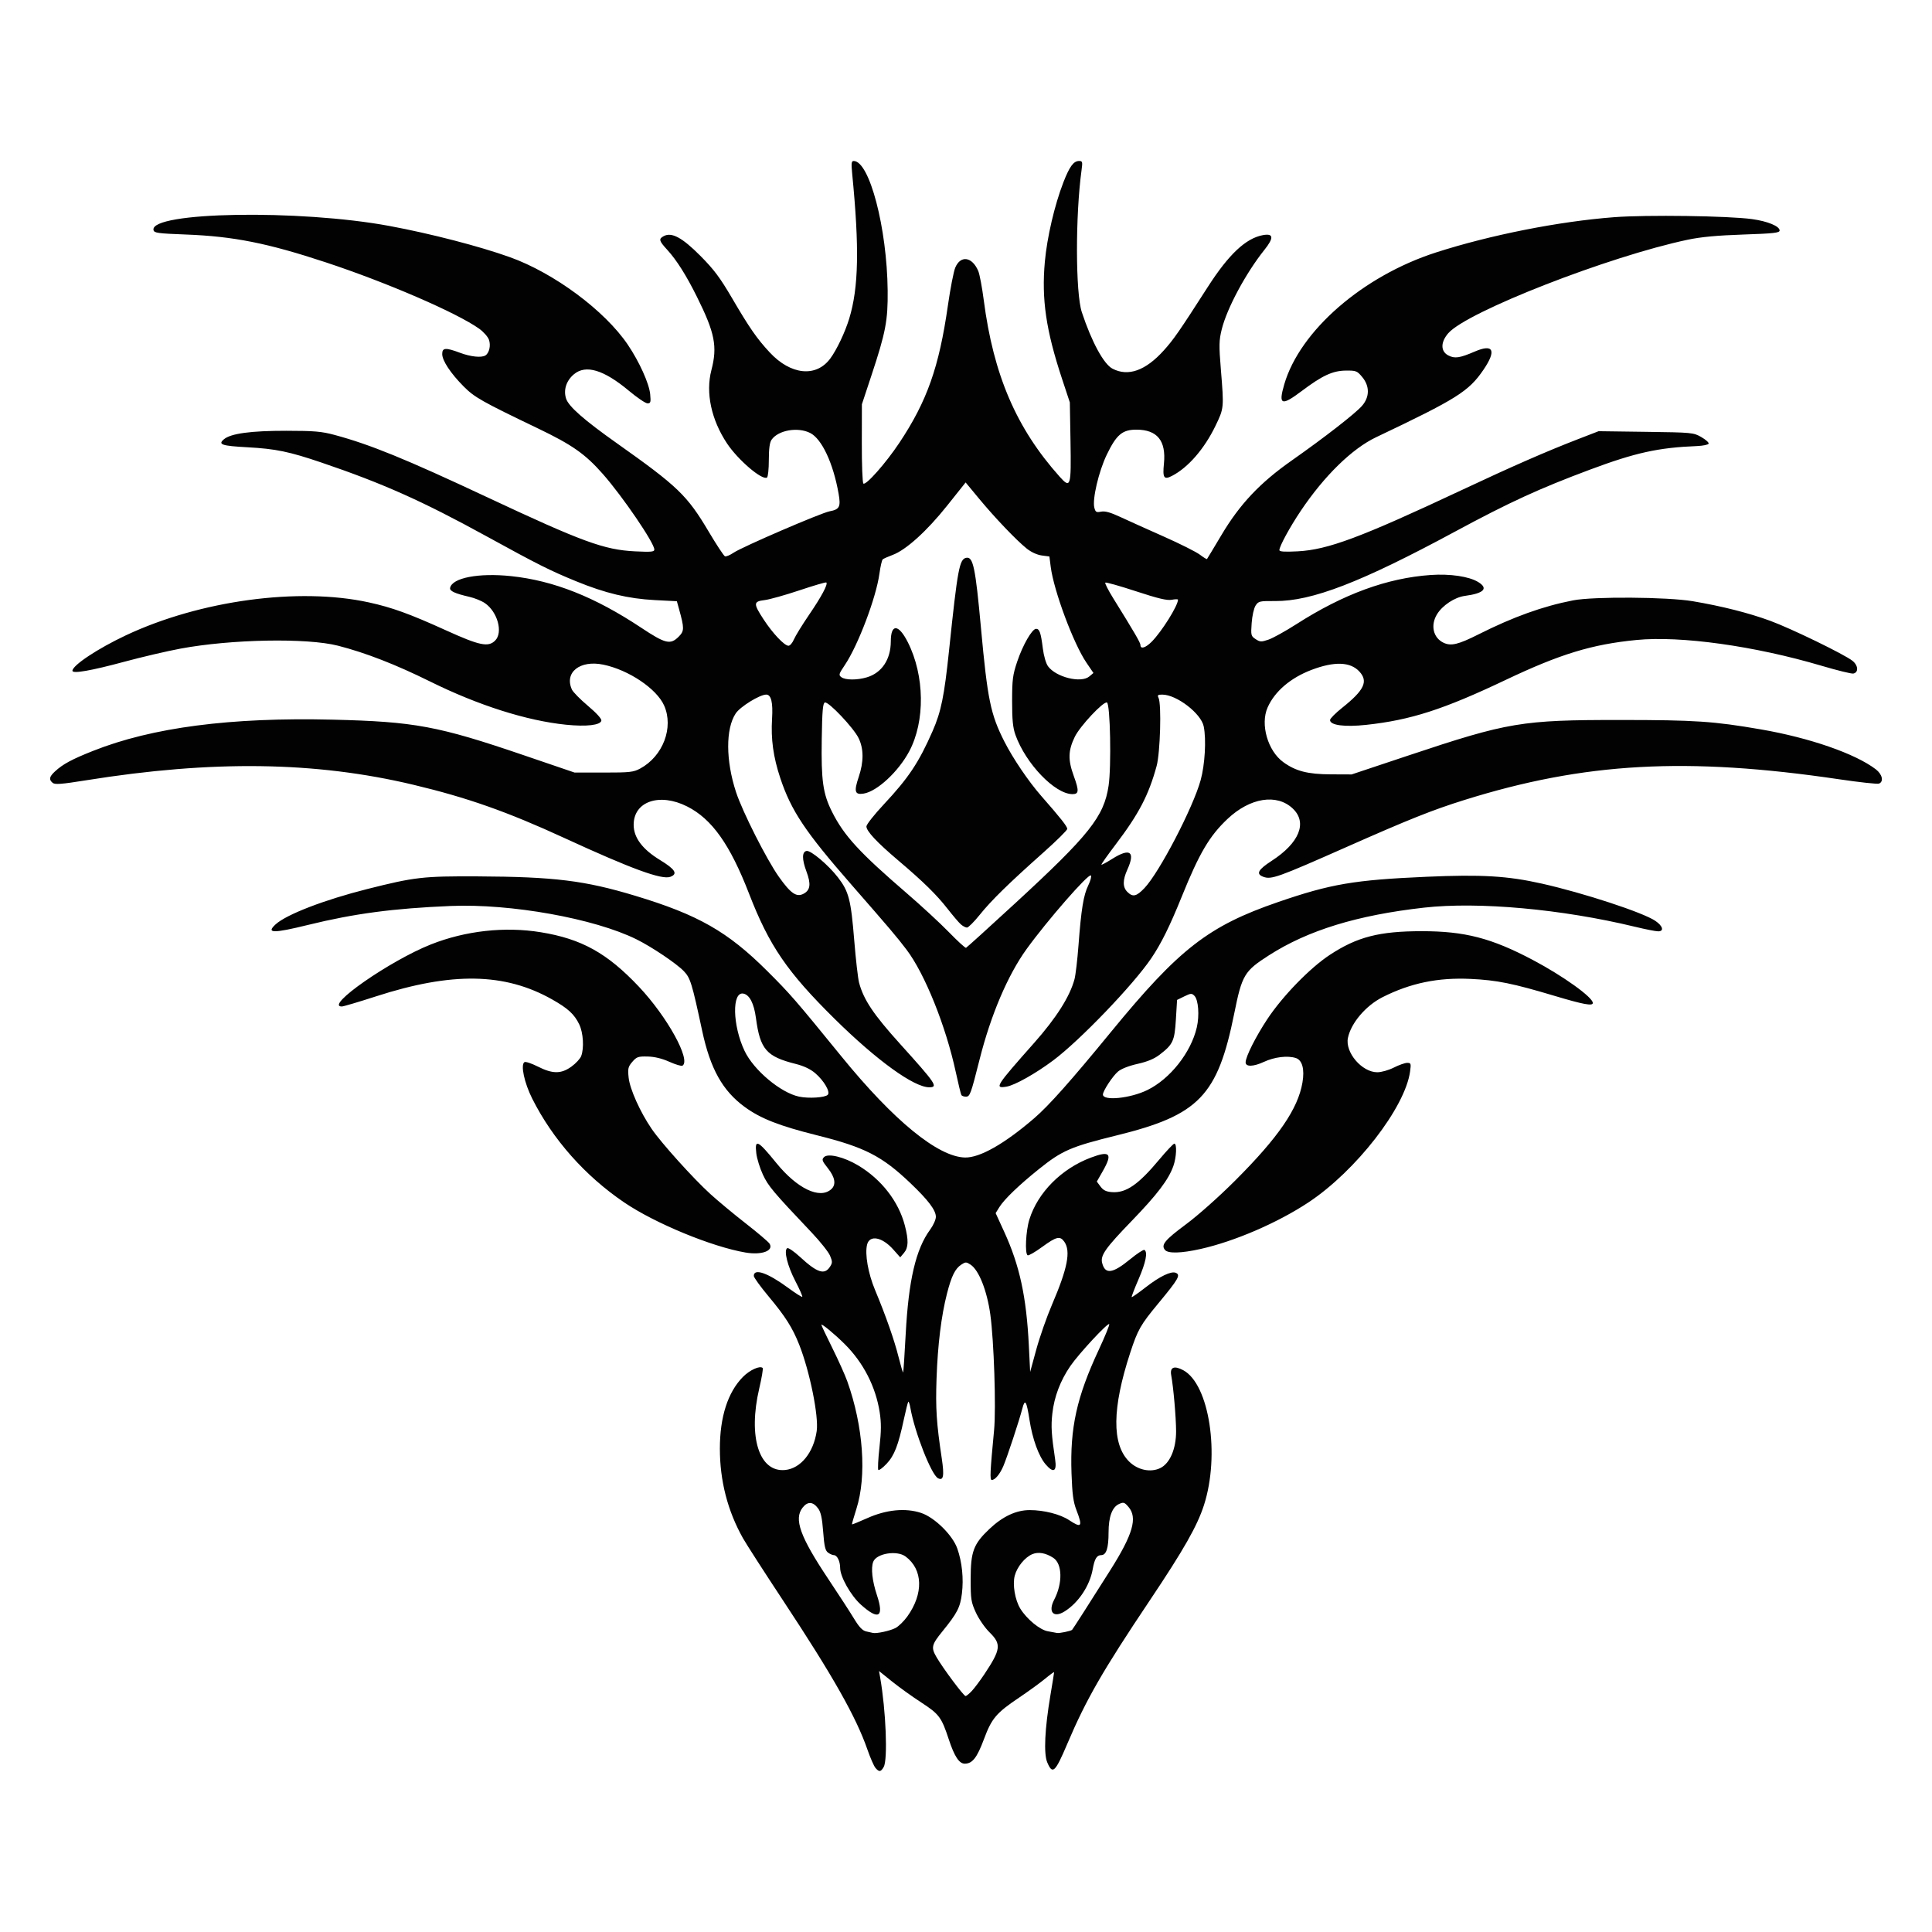
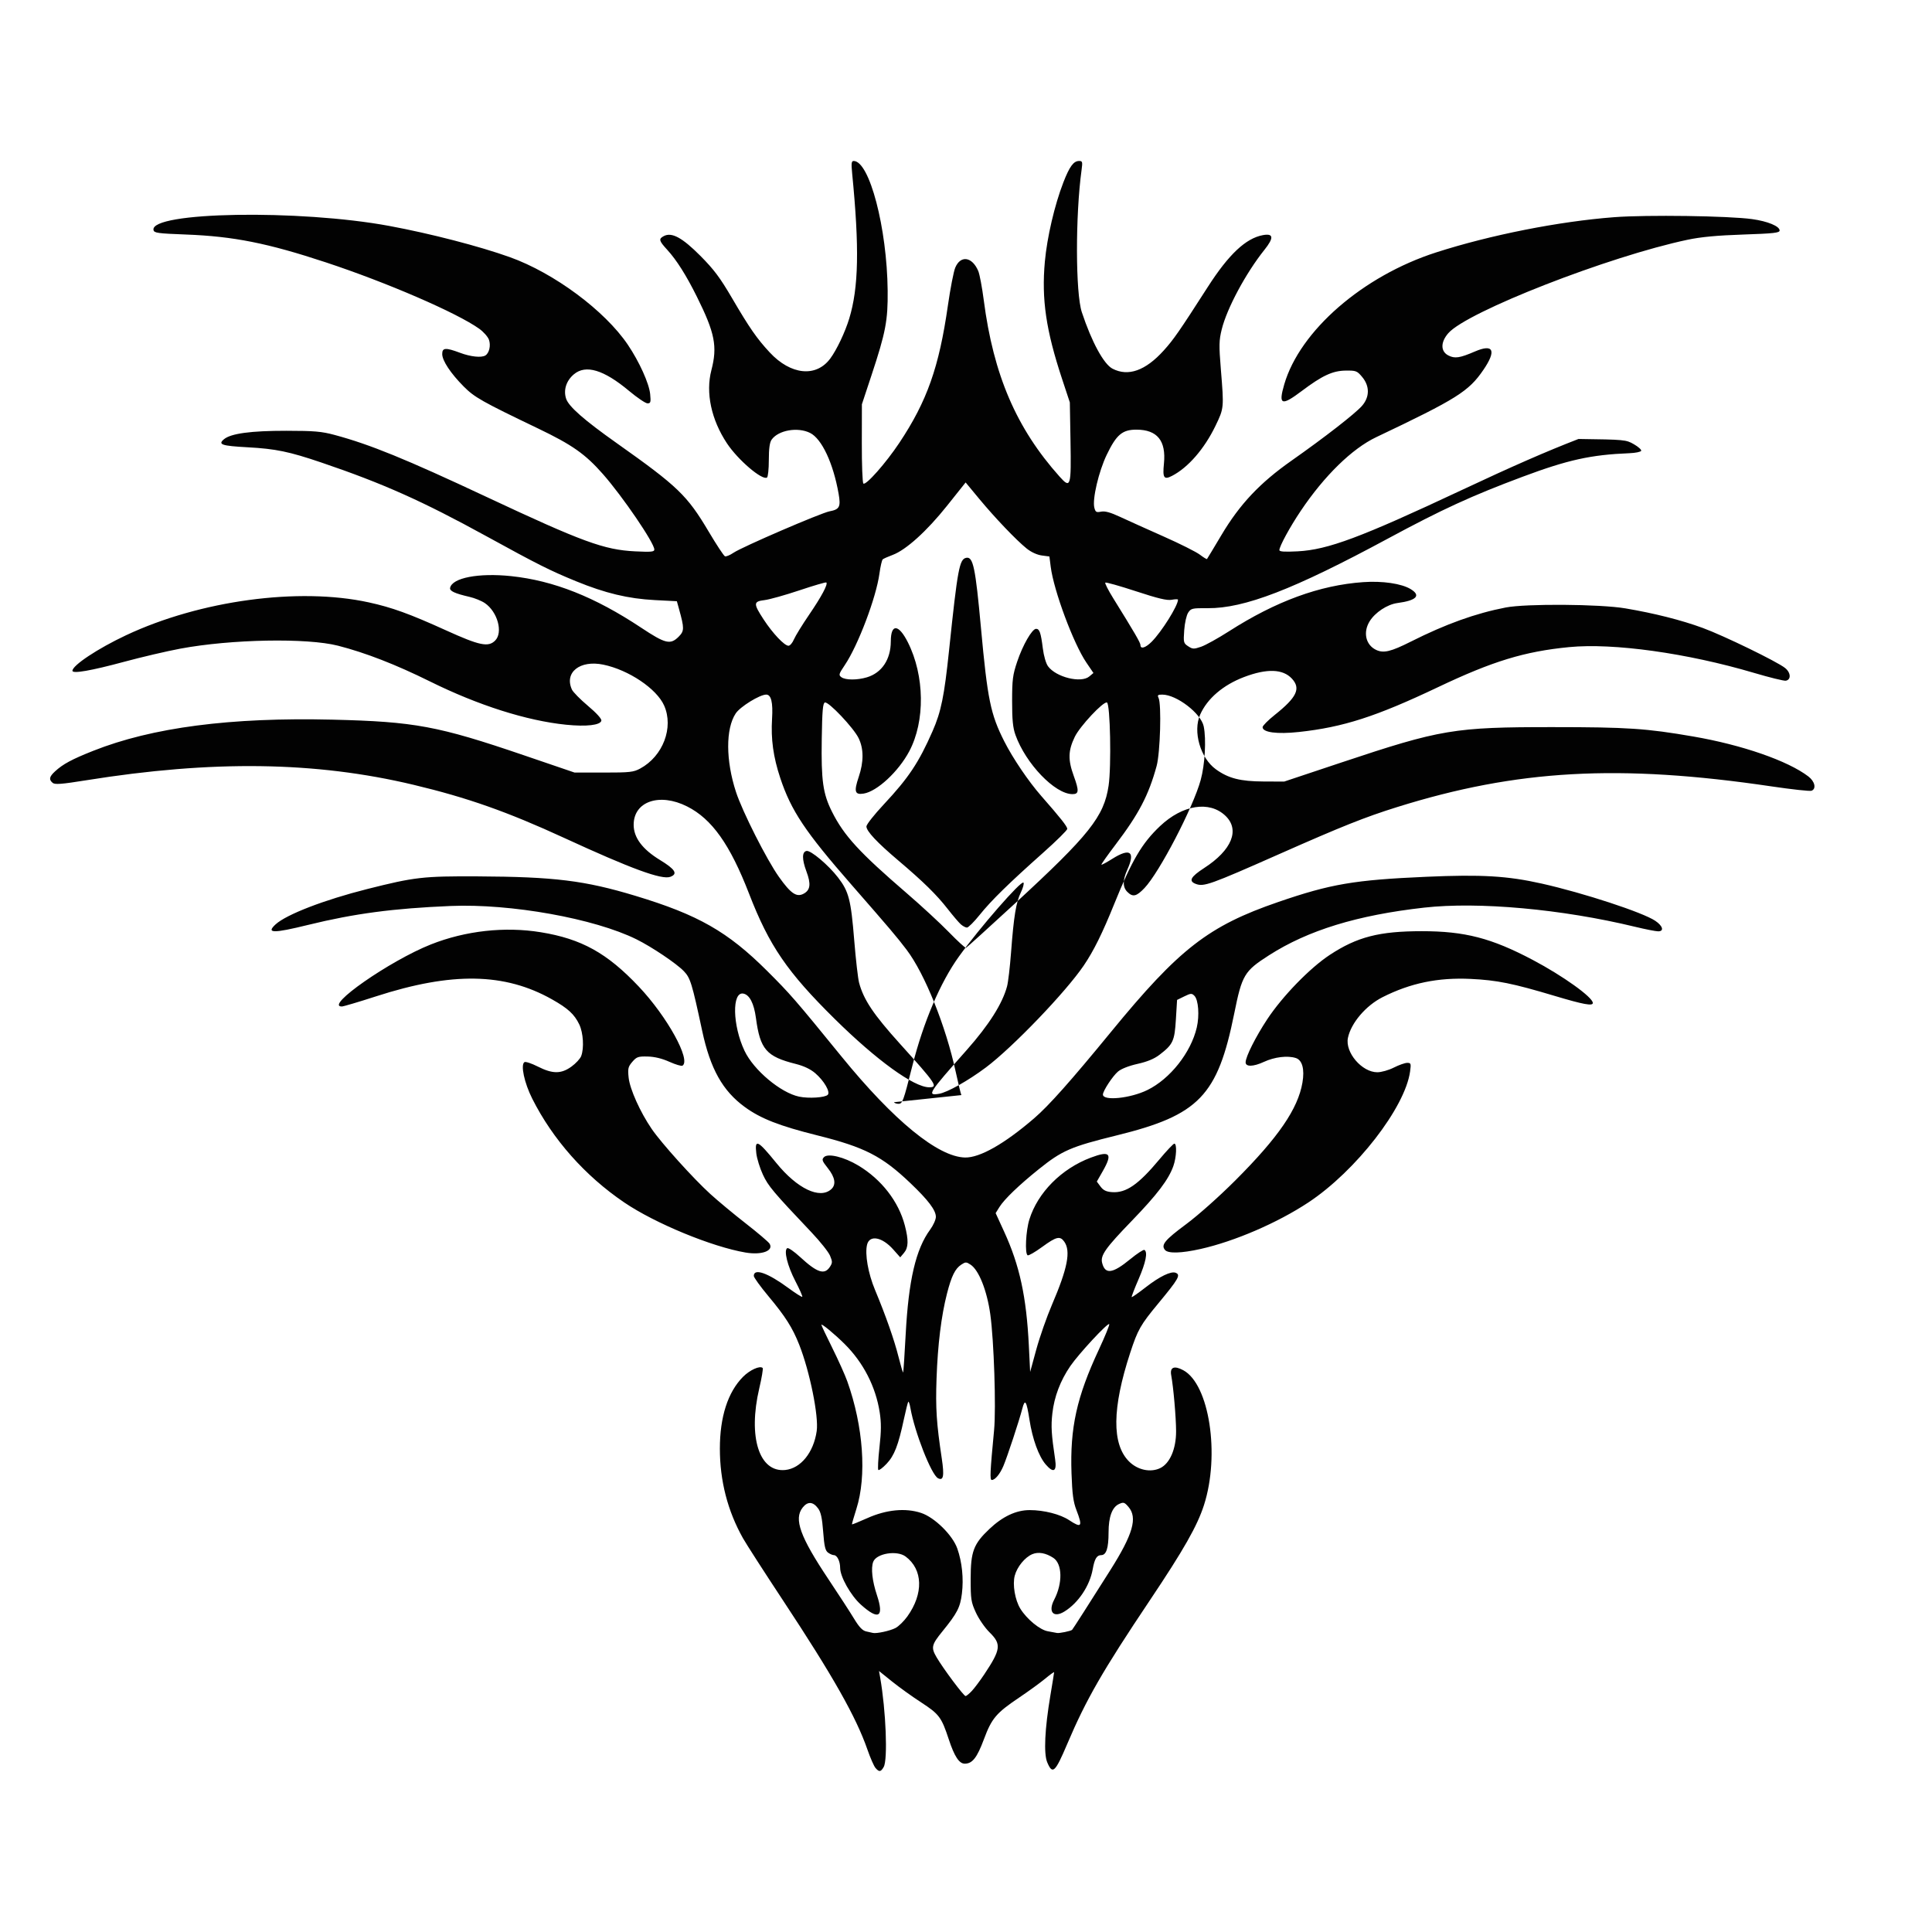
<svg xmlns="http://www.w3.org/2000/svg" version="1.1" viewBox="0 0 1080 1080">
-   <path d="m489.39 988.28c-0.862-1.011-2.88-5.619-4.485-10.241-6.356-18.3-19.205-41-47.264-83.5-10.488-15.886-20.53-31.483-22.315-34.66-8.578-15.269-12.902-32.028-12.915-50.063-0.013-17.722 4.443-31.573 12.911-40.134 3.833-3.875 9.54-6.446 11.02-4.964 0.339 0.34-0.521 5.466-1.911 11.391-6.38 27.184-0.043 47.102 14.516 45.621 8.685-0.883 15.865-9.764 17.592-21.761 1.196-8.302-3.871-33.327-9.773-48.272-3.753-9.503-7.732-15.773-17.211-27.117-4.498-5.383-8.178-10.479-8.178-11.324 0-4.466 7.799-1.739 19.352 6.766 4.007 2.95 7.492 5.156 7.744 4.903 0.253-0.253-1.495-4.219-3.883-8.814-4.425-8.513-6.546-17.131-4.525-18.381 0.603-0.373 3.846 1.857 7.206 4.955 9.508 8.767 13.617 10.132 16.634 5.524 1.479-2.259 1.489-2.922 0.092-6.268-0.859-2.058-5.496-7.893-10.304-12.966-21.534-22.72-24.22-25.909-27.212-32.31-1.688-3.611-3.356-8.992-3.707-11.958-0.977-8.254 0.782-7.406 11.176 5.389 11.674 14.371 24.315 20.418 30.712 14.693 2.841-2.542 2.187-6.627-1.881-11.749-3.272-4.12-3.517-4.834-2.136-6.217 2.246-2.248 11.218-0.051 19.11 4.679 12.984 7.782 22.562 20.113 26.057 33.545 2.153 8.275 2.024 12.359-0.486 15.332l-2.093 2.479-3.94-4.432c-6.185-6.956-13.192-8.246-14.586-2.684-1.317 5.253 0.571 16.058 4.418 25.286 6.081 14.586 10.785 27.99 13.19 37.588 1.228 4.901 2.372 8.771 2.542 8.6 0.17-0.17 0.811-9.758 1.424-21.306 1.606-30.264 5.664-47.634 13.677-58.541 1.76-2.396 3.2-5.61 3.2-7.142 0-3.719-4.241-9.327-14.3-18.91-15.784-15.038-25.509-20.026-51.848-26.598-21.322-5.32-31.728-9.386-40.648-15.882-12.396-9.029-19.28-21.324-23.835-42.571-5.727-26.711-6.606-29.576-10.24-33.36-4.131-4.302-17.883-13.55-26.49-17.813-23.513-11.648-70.324-20.048-103.88-18.64-32.105 1.347-53.86 4.236-79.69 10.581-19.579 4.81-23.65 4.74-18.155-0.309 6.007-5.52 27.196-13.689 51.211-19.743 26.569-6.697 31.22-7.229 61.849-7.075 42.754 0.216 59.698 2.305 87.988 10.846 35.121 10.604 51.625 20 73.649 41.932 12.938 12.884 15.794 16.17 41.583 47.85 29.24 35.919 53.976 56.162 69.075 56.527 8.277 0.2 22.059-7.618 38.718-21.963 8.203-7.063 20.369-20.741 42.942-48.279 38.092-46.469 54.45-59.177 93.418-72.576 29.404-10.11 42.509-12.343 82.818-14.114 30.889-1.357 45.307-0.506 64.528 3.806 23.323 5.233 56.496 16.113 63.468 20.816 4.229 2.853 5.066 5.877 1.626 5.875-1.341-7.6e-4 -7.16-1.144-12.931-2.541-40.835-9.884-87.504-14.122-117.91-10.707-37.345 4.195-64.889 12.653-86.703 26.624-13.849 8.87-15.094 10.956-19.464 32.614-9.265 45.918-19.701 56.755-65.528 68.043-25.862 6.37-30.669 8.456-43.782 18.988-11.012 8.845-19.228 16.748-21.935 21.098l-2.115 3.398 4.779 10.436c8.652 18.895 12.423 36.309 13.78 63.641l0.73 14.704 3.446-12.604c1.895-6.932 5.851-18.211 8.79-25.064 8.675-20.23 10.553-29.828 6.868-35.095-2.384-3.407-4.413-2.932-12.412 2.905-3.949 2.882-7.598 4.981-8.109 4.664-1.624-1.005-1.002-13.685 0.983-20.051 4.691-15.044 17.925-28.364 34.313-34.539 10.832-4.081 12.358-2.333 6.662 7.632l-3.28 5.739 2.074 2.791c1.556 2.094 3.156 2.872 6.407 3.113 7.839 0.582 14.717-4.163 26.5-18.284 4.048-4.851 7.809-8.82 8.357-8.82 1.518 0 1.19 7.592-0.541 12.502-2.665 7.561-9.013 15.93-23.257 30.661-14.734 15.238-17.614 19.319-16.571 23.479 1.657 6.609 5.809 6.071 15.688-2.034 3.866-3.172 7.448-5.509 7.96-5.192 1.941 1.201 0.785 6.983-3.265 16.33-2.307 5.325-4.04 9.838-3.849 10.028 0.19 0.19 3.781-2.325 7.979-5.59 7.618-5.925 13.968-9 16.543-8.011 3.005 1.154 1.766 3.355-9.64 17.121-9.984 12.049-11.482 14.684-15.732 27.67-10.101 30.866-10.32 51.004-0.659 60.675 4.801 4.806 11.972 6.354 17.41 3.758 5.428-2.591 8.938-10.718 8.915-20.643-0.019-7.766-1.481-24.537-2.73-31.292-0.83-4.49 1.673-5.531 6.745-2.802 14.557 7.832 20.614 47.27 11.578 75.378-3.743 11.645-11.308 24.958-30.222 53.187-26.46 39.492-35.659 55.479-46.174 80.246-6.837 16.102-8.271 17.423-11.24 10.344-2.027-4.835-1.369-18.693 1.778-37.402 1.144-6.8 2.079-12.613 2.079-12.918 0-0.304-2.243 1.307-4.984 3.58-2.741 2.273-9.234 6.993-14.428 10.489-13.009 8.756-15.445 11.628-19.831 23.385-3.869 10.371-6.449 13.654-10.73 13.654-3.1 0-5.788-4.111-8.929-13.654-4.043-12.287-5.365-14.059-15.317-20.526-5.06-3.288-12.453-8.596-16.43-11.797l-7.23-5.819 0.628 3.578c3.249 18.511 4.34 45.937 1.991 50.055-1.623 2.844-2.549 2.949-4.614 0.525zm53.904-43.063c1.479-1.589 4.579-5.724 6.889-9.19 9.341-14.018 9.707-16.926 2.962-23.553-2.553-2.507-5.97-7.45-7.594-10.984-2.72-5.918-2.952-7.42-2.942-19.029 0.013-15.156 1.596-19.353 10.469-27.753 7.421-7.026 14.979-10.564 22.546-10.556 7.97 0 17.05 2.324 22.016 5.613 7.002 4.638 7.686 3.694 4.084-5.64-1.756-4.552-2.338-8.894-2.744-20.481-0.895-25.554 2.885-42.656 15.314-69.28 3.495-7.487 6.089-13.868 5.764-14.179-0.872-0.835-17.031 16.59-21.727 23.43-5.589 8.14-9.015 17.167-10.062 26.51-0.809 7.217-0.54 11.635 1.568 25.765 1.002 6.715-0.961 7.747-5.262 2.766-3.901-4.518-7.421-14.181-9.086-24.947-1.656-10.706-2.526-12.06-4.02-6.257-1.713 6.654-8.424 26.996-10.576 32.056-1.935 4.551-4.64 7.811-6.48 7.811-1.16 0-0.961-4.322 1.28-27.833 1.17-12.278-0.068-50.127-2.119-64.803-1.856-13.278-6.392-24.697-11.016-27.73-2.409-1.58-2.81-1.581-5.211-0.01-3.429 2.249-5.467 6.381-7.981 16.189-3.199 12.476-5.166 28.476-5.836 47.466-0.587 16.644-0.039 25.035 2.924 44.709 1.48 9.828 0.927 12.656-2.15 11.008-3.703-1.984-13.013-25.718-15.385-39.223-0.385-2.193-0.918-3.77-1.183-3.505-0.265 0.266-1.374 4.66-2.464 9.764-3.114 14.588-5.346 20.342-9.657 24.898-2.165 2.288-4.249 3.848-4.63 3.466-0.381-0.382-0.096-6.056 0.633-12.609 1.019-9.148 1.05-13.702 0.134-19.61-2.225-14.352-9.162-27.852-19.649-38.237-5.723-5.667-12.949-11.62-12.949-10.667 0 0.346 2.753 6.176 6.119 12.955 3.365 6.779 7.13 15.161 8.366 18.627 8.983 25.192 10.953 52.965 5.063 71.376-1.471 4.596-2.569 8.463-2.44 8.591 0.129 0.128 4.005-1.453 8.614-3.515 10.611-4.747 21.322-5.778 30.024-2.889 7.547 2.506 17.601 12.4 20.237 19.914 2.662 7.588 3.602 16.791 2.571 25.152-0.957 7.759-2.605 10.956-10.911 21.164-6.096 7.492-6.437 9.017-3.235 14.486 3.729 6.369 15.154 21.648 16.187 21.648 0.472 0 2.068-1.3 3.547-2.888zm-42.684-35.158c1.737-0.912 4.701-3.809 6.587-6.438 9.157-12.764 8.761-26.309-0.981-33.531-4.861-3.603-16.28-1.731-18.08 2.964-1.357 3.539-0.557 10.733 2.07 18.629 4.121 12.386 0.954 14.256-8.989 5.308-5.652-5.087-11.571-15.596-11.571-20.544 0-3.696-1.686-7.115-3.509-7.115-0.735 0-2.208-0.638-3.272-1.417-1.542-1.129-2.093-3.502-2.711-11.677-0.579-7.669-1.294-10.958-2.829-13.025-2.873-3.866-5.835-4.023-8.646-0.459-5.02 6.365-1.453 16.264 14.428 40.044 5.663 8.479 12.082 18.37 14.264 21.98 2.867 4.741 4.748 6.735 6.778 7.182 1.546 0.34 3.253 0.725 3.795 0.855 2.041 0.491 9.628-1.16 12.666-2.756zm98.7 1.032c0.455-0.455 9.416-14.454 21.353-33.357 12.674-20.07 15.34-29.336 10.171-35.352-2.264-2.634-2.765-2.788-5.301-1.632-3.843 1.752-5.84 7.182-5.84 15.875 0 8.815-1.266 12.706-4.134 12.706-2.448 0-3.702 2.088-4.729 7.877-1.645 9.27-8.03 18.829-15.778 23.622-6.179 3.823-9.314 0.244-5.762-6.578 4.813-9.243 4.594-20.068-0.474-23.392-4.21-2.761-8.37-3.493-11.754-2.069-4.138 1.742-8.475 7.046-9.806 11.994-1.334 4.959 0.135 13.643 3.127 18.489 3.609 5.845 10.957 11.873 15.377 12.615 2.216 0.372 4.501 0.796 5.078 0.943 1.174 0.298 7.794-1.063 8.472-1.742zm-136.6-299.08c1.577-1.579-2.053-7.857-6.987-12.085-2.669-2.287-6.354-4.036-10.92-5.185-16.431-4.131-19.888-8.13-22.241-25.719-1.086-8.12-3.554-12.912-6.997-13.589-6.496-1.276-6.111 17.772 0.648 32.022 5.111 10.778 20.184 23.415 30.502 25.575 5.37 1.124 14.431 0.547 15.996-1.02zm178.63-2.649c12.75-6.227 24.405-20.969 27.666-34.995 1.566-6.735 0.909-15.474-1.332-17.717-1.47-1.471-2.016-1.438-5.655 0.341l-4.029 1.969-0.659 10.869c-0.735 12.124-1.597 13.992-9.127 19.777-2.984 2.293-6.834 3.892-12.292 5.108-4.854 1.081-9.115 2.753-10.946 4.295-2.968 2.499-8.422 10.815-8.422 12.839 0 3.701 15.26 2.171 24.796-2.487zm-224.52 90.825c-18.89-3.21-50.661-16.324-67.9-28.026-21.889-14.859-39.901-35.183-51.385-57.98-4.472-8.878-6.632-19.039-4.347-20.452 0.627-0.388 3.978 0.729 7.447 2.482 8.29 4.189 13.065 4.189 18.841 1e-3 2.417-1.752 4.848-4.383 5.404-5.845 1.701-4.479 1.176-13.07-1.086-17.746-2.748-5.683-6.288-8.932-15.217-13.968-26.425-14.904-55.923-15.412-98.349-1.692-9.655 3.122-18.272 5.677-19.149 5.677-9.89 0 26.893-25.623 49.819-34.705 19.303-7.646 41.286-10.086 61.383-6.811 22.814 3.717 37.06 11.615 54.812 30.387 15.845 16.755 29.326 41.171 24.411 44.211-0.576 0.356-3.862-0.617-7.303-2.163-4.134-1.857-8.259-2.857-12.157-2.949-5.312-0.124-6.166 0.171-8.562 2.955-2.36 2.742-2.595 3.742-2.072 8.811 0.661 6.413 6.434 19.268 12.898 28.717 5.426 7.933 23.131 27.581 32.758 36.354 4.255 3.877 13.193 11.303 19.864 16.502 6.671 5.199 12.634 10.271 13.253 11.271 2.457 3.974-4.34 6.502-13.362 4.968zm234.39-1.485c-2.318-2.795-0.064-5.533 11.798-14.334 6.752-5.009 18.505-15.469 27.568-24.532 24.058-24.06 34.986-39.988 37.495-54.648 1.286-7.515-0.091-12.6-3.724-13.754-4.621-1.468-11.887-0.585-17.821 2.166-5.945 2.756-10.266 2.846-10.214 0.213 0.064-3.2 5.621-14.255 12.091-24.052 8.495-12.865 23.858-28.675 34.954-35.971 15.3-10.06 27.672-13.247 51.429-13.248 24.058-1e-3 38.936 3.851 62.041 16.065 16.915 8.941 33.577 20.882 33.577 24.063 0 1.816-5.319 0.834-21.147-3.903-23.623-7.07-32.436-8.854-47.179-9.55-18.223-0.861-33.588 2.324-49.193 10.196-9.374 4.729-17.651 14.451-19.381 22.765-1.686 8.104 7.813 19.22 16.425 19.22 2.266 0 6.372-1.165 9.251-2.626 2.847-1.444 6.201-2.626 7.453-2.626 2.099 0 2.225 0.373 1.619 4.797-2.763 20.176-30.293 55.646-56.814 73.2-17.236 11.408-41.269 21.783-60.334 26.045-10.84 2.424-18.155 2.613-19.895 0.514zm-113.79-86.537c-0.301-0.488-1.713-6.282-3.137-12.877-5.565-25.763-17.309-54.954-27.528-68.421-5.393-7.107-9.249-11.654-30.958-36.501-25.698-29.413-33.562-41.206-39.616-59.41-3.917-11.779-5.306-21.817-4.596-33.207 0.566-9.088-0.493-13.465-3.26-13.465-3.634 0-14.559 6.745-17.065 10.536-5.659 8.56-5.59 26.31 0.169 43.923 3.587 10.97 17.164 37.816 23.985 47.426 6.626 9.336 9.855 11.544 13.795 9.434 3.804-2.038 4.229-5.406 1.578-12.502-2.537-6.792-2.51-10.921 0.076-11.414 2.362-0.45 12.226 7.862 17.593 14.826 6.045 7.843 7.226 12.429 9.072 35.214 0.865 10.678 2.09 21.334 2.721 23.681 2.555 9.496 8.055 17.699 22.882 34.124 20.163 22.336 21.463 24.269 16.318 24.269-8.546 0-29.358-15.046-52.78-38.156-26.609-26.255-36.673-40.963-47.918-70.026-10.663-27.56-20.77-41.805-34.626-48.802-15.435-7.795-29.904-2.837-29.904 10.247 0 7.15 4.878 13.681 14.683 19.659 8.574 5.228 10.156 7.778 5.842 9.419-4.743 1.805-21.69-4.402-59.348-21.737-31.792-14.635-54.157-22.521-84.206-29.691-54.829-13.083-112.34-13.874-183.11-2.519-13.661 2.192-17.377 2.48-18.625 1.443-2.258-1.876-1.934-3.451 1.327-6.451 4.415-4.062 9.374-6.731 21.302-11.464 32.981-13.086 76.794-18.798 133.73-17.434 45.97 1.101 59.019 3.528 107.03 19.906l28.331 9.665 16.264 8e-3c14.685 6e-3 16.671-0.214 20.461-2.264 12.726-6.887 18.816-22.953 13.349-35.219-4.195-9.412-19.843-19.92-34.02-22.846-13.05-2.693-21.892 4.335-17.524 13.929 0.634 1.392 4.67 5.493 8.97 9.112 4.76 4.007 7.692 7.237 7.495 8.256-0.489 2.54-8.341 3.451-19.748 2.292-22.011-2.237-49.15-10.868-76.041-24.184-19.126-9.471-36.138-16.084-51.415-19.988-17.397-4.446-59.723-3.658-88.14 1.641-7.502 1.399-21.668 4.712-31.478 7.363-18.382 4.967-28.855 6.787-28.855 5.016 0-3.037 14.218-12.46 29.972-19.865 41.434-19.474 96.501-26.934 135.66-18.38 12.983 2.837 22.869 6.414 43.053 15.579 18.934 8.598 23.783 9.61 27.621 5.768 4.527-4.531 1.33-16.116-5.78-20.947-1.845-1.254-5.715-2.823-8.601-3.487-8.17-1.88-11.147-3.258-10.804-5 1.108-5.628 15.96-8.493 34.108-6.579 23.803 2.511 46.727 11.6 72.684 28.82 13.584 9.012 16.34 9.673 20.981 5.028 3.183-3.186 3.2-4.663 0.179-15.519l-1.197-4.303-12.332-0.636c-14.815-0.765-27.718-3.854-44.037-10.545-14.635-6-21.372-9.383-50.085-25.151-35.848-19.686-57.884-29.527-92.246-41.195-18.016-6.117-25.514-7.668-41.257-8.531-14.536-0.797-16.727-1.54-13.227-4.485 3.84-3.23 15.066-4.753 34.928-4.736 15.581 0.013 19.66 0.365 26.932 2.323 19.892 5.357 39.578 13.387 84.816 34.597 53.727 25.19 65.828 29.625 83.156 30.476 9.029 0.444 10.755 0.279 10.755-1.025 0-3.66-17.691-29.622-28.739-42.175-9.863-11.207-17.169-16.341-36.316-25.521-31.266-14.99-35.496-17.379-41.514-23.445-7.311-7.37-11.989-14.439-11.994-18.127-6e-3 -3.599 1.875-3.727 10.003-0.683 5.911 2.214 11.912 2.84 14.121 1.473 2.153-1.332 3.122-5.554 2.008-8.752-0.584-1.678-3.045-4.466-5.468-6.196-12.449-8.887-51.556-25.809-85.725-37.094-32.571-10.758-51.634-14.552-78.159-15.557-15.905-0.603-17.864-0.876-18.181-2.533-1.945-10.179 81.496-11.613 131.84-2.266 23.039 4.278 50.324 11.342 67.334 17.433 24.763 8.867 53.135 29.926 65.993 48.984 6.427 9.526 11.903 21.644 12.475 27.608 0.434 4.526 0.254 5.152-1.487 5.152-1.09 0-5.746-3.145-10.347-6.989-14.135-11.81-24.19-14.831-30.808-9.257-4.282 3.606-5.935 8.805-4.34 13.644 1.441 4.37 10.042 11.929 28.16 24.748 34.35 24.304 39.496 29.256 51.581 49.626 4.327 7.293 8.4 13.469 9.053 13.725 0.653 0.256 2.825-0.649 4.827-2.011 4.745-3.228 48.801-22.226 53.654-23.138 5.585-1.049 6.334-2.511 5.042-9.853-3-17.049-9.396-30.692-15.918-33.953-6.934-3.467-17.81-1.558-21.547 3.783-1.065 1.522-1.538 5.011-1.538 11.355 0 5.036-0.462 9.443-1.028 9.793-2.724 1.685-16.219-9.837-22.361-19.09-8.796-13.253-12.01-28.324-8.725-40.916 3.463-13.273 1.98-20.804-8.082-41.041-5.987-12.042-11.349-20.526-16.601-26.266-4.637-5.068-4.893-6.069-1.958-7.642 4.432-2.374 10.307 0.781 20.455 10.987 7.626 7.67 11.04 12.226 17.738 23.677 9.742 16.654 13.904 22.65 21.063 30.347 11.77 12.654 25.969 14.079 33.859 3.397 3.621-4.903 8.257-14.678 10.588-22.325 5.262-17.267 5.714-39.556 1.645-81.002-0.572-5.823-0.424-7.09 0.83-7.09 8.835 0 18.661 37.47 19.005 72.472 0.164 16.709-1.1 23.336-9.018 47.264l-5.387 16.28-0.043 21.705c-0.024 11.938 0.361 22.1 0.855 22.582 1.338 1.307 12.578-11.398 20.133-22.756 15.48-23.274 22.187-42.248 27.132-76.759 1.359-9.484 3.206-19 4.104-21.145 2.979-7.115 9.47-6.16 12.877 1.893 0.755 1.784 2.134 9.11 3.064 16.28 5.428 41.831 18.224 71.601 42.397 98.637 6.165 6.896 6.532 5.697 6.09-19.956l-0.371-21.531-4.351-13.16c-8.984-27.175-11.521-44.486-9.608-65.57 1.235-13.619 5.448-31.646 10.345-44.269 3.446-8.883 5.711-11.966 8.788-11.966 1.876 0 2.012 0.485 1.393 4.989-3.493 25.421-3.416 68.836 0.142 79.561 5.522 16.645 12.253 29.028 17.162 31.569 8.764 4.537 18.409 1.113 28.59-10.148 5.564-6.154 8.63-10.574 24.696-35.6 11.679-18.192 21.239-27.172 30.793-28.92 5.954-1.09 6.22 1.488 0.846 8.202-10.367 12.95-20.982 32.721-23.88 44.478-1.534 6.223-1.592 8.854-0.487 22.368 1.766 21.614 1.758 21.698-3.003 31.553-6.222 12.879-15.286 23.318-24.298 27.982-4.537 2.348-5.326 1.148-4.521-6.876 1.282-12.779-3.729-18.952-15.391-18.96-7.866-4e-3 -11.164 2.785-16.579 14.028-4.481 9.302-8.126 24.832-6.939 29.565 0.627 2.5 1.101 2.782 3.777 2.247 2.203-0.441 5.2 0.385 10.705 2.951 4.205 1.96 15.115 6.876 24.244 10.925 9.129 4.049 18.25 8.622 20.268 10.163 2.018 1.54 3.812 2.635 3.988 2.432 0.176-0.203 3.804-6.225 8.063-13.384 10.31-17.328 21.485-29.179 39.329-41.704 18.217-12.787 35.43-26.172 39.231-30.505 4.352-4.962 4.399-11.048 0.123-16.171-2.846-3.41-3.418-3.632-9.181-3.569-7.326 0.081-13.128 2.774-24.626 11.433-11.33 8.532-13.126 7.852-9.764-3.695 8.744-30.025 43.95-60.625 84.904-73.794 30.38-9.769 68.606-17.335 99.496-19.692 18.274-1.395 64.066-0.754 77.209 1.08 8.674 1.21 15.313 3.965 15.313 6.352 0 1.323-3.281 1.687-20.461 2.269-14.51 0.492-23.513 1.337-30.954 2.905-44.04 9.283-123.23 40.192-133.77 52.216-4.39 5.005-4.398 10.185-0.021 12.451 3.615 1.871 6.37 1.465 14.851-2.189 10.397-4.479 12.191-0.614 4.764 10.266-8.225 12.048-14.829 16.195-59.908 37.618-13.496 6.414-28.978 21.53-42.177 41.179-6.083 9.056-11.957 19.838-11.957 21.949 0 0.88 2.853 1.072 10.23 0.689 16.861-0.876 35.22-7.731 91.55-34.181 28.625-13.441 47.398-21.654 65.429-28.626l11.243-4.347 26.457 0.355c25.822 0.346 26.564 0.417 30.936 2.922 2.463 1.412 4.315 3.066 4.114 3.676-0.201 0.61-3.16 1.221-6.577 1.359-21.57 0.869-34.345 3.685-59.726 13.165-28.465 10.632-45.034 18.24-75.431 34.636-52.635 28.392-80.093 38.989-100.62 38.834-8.657-0.066-9.312 0.085-10.898 2.507-0.943 1.44-1.914 5.756-2.202 9.784-0.491 6.867-0.386 7.292 2.219 9.001 2.475 1.623 3.159 1.648 7.216 0.261 2.465-0.843 9.439-4.708 15.499-8.589 26.331-16.866 50.782-25.826 75.131-27.53 10.827-0.758 21.429 0.805 26.53 3.91 5.907 3.596 3.286 6.348-7.401 7.772-5.691 0.758-12.538 5.279-15.594 10.297-3.739 6.139-2.121 13.149 3.67 15.899 4.165 1.979 8.216 1.009 19.497-4.668 19.435-9.78 36.076-15.762 52.936-19.03 11.443-2.218 52.617-1.923 66.873 0.479 16.219 2.733 31.273 6.541 43.299 10.953 11.688 4.288 41.406 18.734 45.966 22.344 3.269 2.588 3.53 6.558 0.468 7.142-1.01 0.193-9.037-1.781-17.838-4.386-37.361-11.057-78.62-16.804-103.32-14.39-24.956 2.439-42.721 7.865-73.227 22.365-34.675 16.482-53.025 22.395-77.837 25.082-12.159 1.317-20.271 0.24-20.271-2.691 0-0.794 3.046-3.87 6.768-6.835 12.385-9.865 14.716-14.786 9.612-20.297-5.043-5.447-13.99-5.747-26.741-0.897-11.729 4.461-20.578 12.038-24.547 21.019-4.167 9.429 0.089 24.247 8.773 30.544 6.984 5.064 13.667 6.776 26.658 6.829l11.542 0.047 32.003-10.675c55.592-18.544 62.979-19.781 118.04-19.766 41.971 0.011 52.292 0.7 78.685 5.253 27.296 4.708 52.816 13.566 64.279 22.311 3.668 2.798 4.583 6.928 1.774 8.008-0.9 0.346-10.934-0.747-22.297-2.428-85.177-12.602-142.35-9.434-209.53 11.61-17.83 5.585-30.618 10.687-65.58 26.161-38.921 17.227-42.309 18.436-46.833 16.715-4.129-1.571-2.849-3.954 4.776-8.891 15.455-10.007 20.052-21.336 11.839-29.178-8.934-8.531-23.916-6.16-36.564 5.787-10.08 9.521-15.751 19.152-25.534 43.363-6.698 16.578-11.532 26.345-17.107 34.57-10.075 14.862-39.805 45.819-54.738 56.997-9.865 7.384-21.548 13.95-26.155 14.698-6.886 1.119-6.098-0.128 15.479-24.471 12.409-14 19.962-25.924 22.549-35.597 0.615-2.301 1.617-10.801 2.226-18.888 1.526-20.273 2.796-28.069 5.468-33.574 1.259-2.594 1.913-5.081 1.455-5.527-1.305-1.269-24.467 25.259-35.974 41.202-10.459 14.491-19.936 36.737-26.176 61.443-4.993 19.769-5.448 21.006-7.733 21.006-1.075 0-2.201-0.399-2.503-0.886zm29.955-107.12c41.625-38.34 49.76-48.573 52.331-65.821 1.623-10.89 0.923-45.902-0.93-46.519-2.043-0.68-15.099 13.265-17.963 19.186-3.743 7.74-3.872 12.834-0.555 21.939 3.032 8.32 2.882 10.135-0.831 10.098-9.764-0.098-26.004-16.998-31.772-33.062-1.45-4.04-1.884-8.403-1.88-18.906 6e-3 -12.024 0.343-14.657 2.826-22.057 3.134-9.339 8.338-18.38 10.578-18.38 1.924 0 2.665 2.148 3.765 10.914 0.528 4.211 1.75 8.431 2.894 10.001 4.472 6.134 18.448 9.594 23.079 5.714l2.324-1.947-3.982-5.863c-7.201-10.602-18.208-40.184-19.899-53.48l-0.735-5.777-4.298-0.575c-2.6-0.348-5.915-1.873-8.39-3.861-5.805-4.661-17.702-17.117-26.566-27.814l-7.576-9.143-10.379 13.023c-11.301 14.18-22.946 24.709-30.397 27.484-2.597 0.967-5.102 2.084-5.566 2.483-0.464 0.398-1.291 3.983-1.837 7.966-1.841 13.432-11.944 40.113-19.359 51.123-3.389 5.032-3.545 5.591-1.905 6.796 2.262 1.662 8.819 1.686 14.267 0.052 8.343-2.502 13.331-10.006 13.346-20.077 0.015-10.012 4.344-9.793 9.526 0.483 9.427 18.693 9.75 44.124 0.776 60.978-6.037 11.338-17.956 22.397-25.451 23.614-4.987 0.81-5.557-1.092-2.787-9.303 2.856-8.466 2.835-15.701-0.062-21.693-2.764-5.715-16.843-20.589-18.855-19.919-1.138 0.379-1.504 4.644-1.745 20.349-0.359 23.408 0.655 30.609 5.739 40.746 6.707 13.372 15.271 22.706 41.784 45.536 8.079 6.957 18.664 16.733 23.522 21.724 4.857 4.991 9.175 8.943 9.595 8.783 0.42-0.161 12.736-11.319 27.369-24.797zm-30.304 11.639c-1.13-1.011-4.451-4.91-7.381-8.665-6.182-7.923-13.551-15.147-27.604-27.06-11.925-10.11-17.757-16.345-17.757-18.984 0-1.059 4.383-6.611 9.74-12.338 13.845-14.802 19.557-23.379 27.24-40.908 4.779-10.905 6.523-19.443 9.215-45.128 4.79-45.701 5.781-51.039 9.617-51.778 3.853-0.743 5.115 5.271 8.223 39.175 3.675 40.097 5.357 48.273 13.061 63.491 4.771 9.425 13.488 22.296 20.586 30.396 11.038 12.596 14.591 17.097 14.591 18.484 0 0.723-6.02 6.673-13.378 13.221-19.357 17.228-29.134 26.801-35.586 34.843-3.128 3.899-6.323 7.09-7.101 7.09-0.777 0-2.337-0.827-3.467-1.838zm102.69-20.24c8.359-8.796 27.168-44.934 31.421-60.372 2.39-8.675 3.189-22.717 1.706-30-1.477-7.256-15.144-17.752-23.15-17.779-2.499-8e-3 -2.848 0.295-2.099 1.828 1.711 3.497 0.941 30.678-1.079 38.074-4.444 16.277-9.947 26.817-22.933 43.921-4.554 5.998-8.124 11.062-7.934 11.252 0.19 0.191 2.915-1.275 6.054-3.256 9.954-6.282 13.029-4.099 8.452 5.998-2.657 5.861-2.664 9.812-0.023 12.456 3.058 3.061 5.085 2.613 9.584-2.122zm4.025-137.7c5.591-5.597 14.722-20.182 14.722-23.516 0-0.334-1.574-0.311-3.498 0.05-2.629 0.494-7.604-0.691-20.023-4.767-9.088-2.983-16.797-5.152-17.129-4.819-0.333 0.333 1.672 4.272 4.456 8.754 11.973 19.278 15.209 24.846 15.209 26.171 0 2.404 2.839 1.555 6.264-1.873zm-200-1.266c0.803-1.923 4.659-8.186 8.569-13.917 6.904-10.119 10.56-16.972 9.578-17.955-0.264-0.265-7.02 1.71-15.014 4.388-7.993 2.678-16.776 5.138-19.517 5.467-6.292 0.755-6.351 1.906-0.55 10.792 5.087 7.793 11.635 14.721 13.914 14.721 0.858 0 2.217-1.574 3.019-3.497z" fill="#020202" />
+   <path d="m489.39 988.28c-0.862-1.011-2.88-5.619-4.485-10.241-6.356-18.3-19.205-41-47.264-83.5-10.488-15.886-20.53-31.483-22.315-34.66-8.578-15.269-12.902-32.028-12.915-50.063-0.013-17.722 4.443-31.573 12.911-40.134 3.833-3.875 9.54-6.446 11.02-4.964 0.339 0.34-0.521 5.466-1.911 11.391-6.38 27.184-0.043 47.102 14.516 45.621 8.685-0.883 15.865-9.764 17.592-21.761 1.196-8.302-3.871-33.327-9.773-48.272-3.753-9.503-7.732-15.773-17.211-27.117-4.498-5.383-8.178-10.479-8.178-11.324 0-4.466 7.799-1.739 19.352 6.766 4.007 2.95 7.492 5.156 7.744 4.903 0.253-0.253-1.495-4.219-3.883-8.814-4.425-8.513-6.546-17.131-4.525-18.381 0.603-0.373 3.846 1.857 7.206 4.955 9.508 8.767 13.617 10.132 16.634 5.524 1.479-2.259 1.489-2.922 0.092-6.268-0.859-2.058-5.496-7.893-10.304-12.966-21.534-22.72-24.22-25.909-27.212-32.31-1.688-3.611-3.356-8.992-3.707-11.958-0.977-8.254 0.782-7.406 11.176 5.389 11.674 14.371 24.315 20.418 30.712 14.693 2.841-2.542 2.187-6.627-1.881-11.749-3.272-4.12-3.517-4.834-2.136-6.217 2.246-2.248 11.218-0.051 19.11 4.679 12.984 7.782 22.562 20.113 26.057 33.545 2.153 8.275 2.024 12.359-0.486 15.332l-2.093 2.479-3.94-4.432c-6.185-6.956-13.192-8.246-14.586-2.684-1.317 5.253 0.571 16.058 4.418 25.286 6.081 14.586 10.785 27.99 13.19 37.588 1.228 4.901 2.372 8.771 2.542 8.6 0.17-0.17 0.811-9.758 1.424-21.306 1.606-30.264 5.664-47.634 13.677-58.541 1.76-2.396 3.2-5.61 3.2-7.142 0-3.719-4.241-9.327-14.3-18.91-15.784-15.038-25.509-20.026-51.848-26.598-21.322-5.32-31.728-9.386-40.648-15.882-12.396-9.029-19.28-21.324-23.835-42.571-5.727-26.711-6.606-29.576-10.24-33.36-4.131-4.302-17.883-13.55-26.49-17.813-23.513-11.648-70.324-20.048-103.88-18.64-32.105 1.347-53.86 4.236-79.69 10.581-19.579 4.81-23.65 4.74-18.155-0.309 6.007-5.52 27.196-13.689 51.211-19.743 26.569-6.697 31.22-7.229 61.849-7.075 42.754 0.216 59.698 2.305 87.988 10.846 35.121 10.604 51.625 20 73.649 41.932 12.938 12.884 15.794 16.17 41.583 47.85 29.24 35.919 53.976 56.162 69.075 56.527 8.277 0.2 22.059-7.618 38.718-21.963 8.203-7.063 20.369-20.741 42.942-48.279 38.092-46.469 54.45-59.177 93.418-72.576 29.404-10.11 42.509-12.343 82.818-14.114 30.889-1.357 45.307-0.506 64.528 3.806 23.323 5.233 56.496 16.113 63.468 20.816 4.229 2.853 5.066 5.877 1.626 5.875-1.341-7.6e-4 -7.16-1.144-12.931-2.541-40.835-9.884-87.504-14.122-117.91-10.707-37.345 4.195-64.889 12.653-86.703 26.624-13.849 8.87-15.094 10.956-19.464 32.614-9.265 45.918-19.701 56.755-65.528 68.043-25.862 6.37-30.669 8.456-43.782 18.988-11.012 8.845-19.228 16.748-21.935 21.098l-2.115 3.398 4.779 10.436c8.652 18.895 12.423 36.309 13.78 63.641l0.73 14.704 3.446-12.604c1.895-6.932 5.851-18.211 8.79-25.064 8.675-20.23 10.553-29.828 6.868-35.095-2.384-3.407-4.413-2.932-12.412 2.905-3.949 2.882-7.598 4.981-8.109 4.664-1.624-1.005-1.002-13.685 0.983-20.051 4.691-15.044 17.925-28.364 34.313-34.539 10.832-4.081 12.358-2.333 6.662 7.632l-3.28 5.739 2.074 2.791c1.556 2.094 3.156 2.872 6.407 3.113 7.839 0.582 14.717-4.163 26.5-18.284 4.048-4.851 7.809-8.82 8.357-8.82 1.518 0 1.19 7.592-0.541 12.502-2.665 7.561-9.013 15.93-23.257 30.661-14.734 15.238-17.614 19.319-16.571 23.479 1.657 6.609 5.809 6.071 15.688-2.034 3.866-3.172 7.448-5.509 7.96-5.192 1.941 1.201 0.785 6.983-3.265 16.33-2.307 5.325-4.04 9.838-3.849 10.028 0.19 0.19 3.781-2.325 7.979-5.59 7.618-5.925 13.968-9 16.543-8.011 3.005 1.154 1.766 3.355-9.64 17.121-9.984 12.049-11.482 14.684-15.732 27.67-10.101 30.866-10.32 51.004-0.659 60.675 4.801 4.806 11.972 6.354 17.41 3.758 5.428-2.591 8.938-10.718 8.915-20.643-0.019-7.766-1.481-24.537-2.73-31.292-0.83-4.49 1.673-5.531 6.745-2.802 14.557 7.832 20.614 47.27 11.578 75.378-3.743 11.645-11.308 24.958-30.222 53.187-26.46 39.492-35.659 55.479-46.174 80.246-6.837 16.102-8.271 17.423-11.24 10.344-2.027-4.835-1.369-18.693 1.778-37.402 1.144-6.8 2.079-12.613 2.079-12.918 0-0.304-2.243 1.307-4.984 3.58-2.741 2.273-9.234 6.993-14.428 10.489-13.009 8.756-15.445 11.628-19.831 23.385-3.869 10.371-6.449 13.654-10.73 13.654-3.1 0-5.788-4.111-8.929-13.654-4.043-12.287-5.365-14.059-15.317-20.526-5.06-3.288-12.453-8.596-16.43-11.797l-7.23-5.819 0.628 3.578c3.249 18.511 4.34 45.937 1.991 50.055-1.623 2.844-2.549 2.949-4.614 0.525zm53.904-43.063c1.479-1.589 4.579-5.724 6.889-9.19 9.341-14.018 9.707-16.926 2.962-23.553-2.553-2.507-5.97-7.45-7.594-10.984-2.72-5.918-2.952-7.42-2.942-19.029 0.013-15.156 1.596-19.353 10.469-27.753 7.421-7.026 14.979-10.564 22.546-10.556 7.97 0 17.05 2.324 22.016 5.613 7.002 4.638 7.686 3.694 4.084-5.64-1.756-4.552-2.338-8.894-2.744-20.481-0.895-25.554 2.885-42.656 15.314-69.28 3.495-7.487 6.089-13.868 5.764-14.179-0.872-0.835-17.031 16.59-21.727 23.43-5.589 8.14-9.015 17.167-10.062 26.51-0.809 7.217-0.54 11.635 1.568 25.765 1.002 6.715-0.961 7.747-5.262 2.766-3.901-4.518-7.421-14.181-9.086-24.947-1.656-10.706-2.526-12.06-4.02-6.257-1.713 6.654-8.424 26.996-10.576 32.056-1.935 4.551-4.64 7.811-6.48 7.811-1.16 0-0.961-4.322 1.28-27.833 1.17-12.278-0.068-50.127-2.119-64.803-1.856-13.278-6.392-24.697-11.016-27.73-2.409-1.58-2.81-1.581-5.211-0.01-3.429 2.249-5.467 6.381-7.981 16.189-3.199 12.476-5.166 28.476-5.836 47.466-0.587 16.644-0.039 25.035 2.924 44.709 1.48 9.828 0.927 12.656-2.15 11.008-3.703-1.984-13.013-25.718-15.385-39.223-0.385-2.193-0.918-3.77-1.183-3.505-0.265 0.266-1.374 4.66-2.464 9.764-3.114 14.588-5.346 20.342-9.657 24.898-2.165 2.288-4.249 3.848-4.63 3.466-0.381-0.382-0.096-6.056 0.633-12.609 1.019-9.148 1.05-13.702 0.134-19.61-2.225-14.352-9.162-27.852-19.649-38.237-5.723-5.667-12.949-11.62-12.949-10.667 0 0.346 2.753 6.176 6.119 12.955 3.365 6.779 7.13 15.161 8.366 18.627 8.983 25.192 10.953 52.965 5.063 71.376-1.471 4.596-2.569 8.463-2.44 8.591 0.129 0.128 4.005-1.453 8.614-3.515 10.611-4.747 21.322-5.778 30.024-2.889 7.547 2.506 17.601 12.4 20.237 19.914 2.662 7.588 3.602 16.791 2.571 25.152-0.957 7.759-2.605 10.956-10.911 21.164-6.096 7.492-6.437 9.017-3.235 14.486 3.729 6.369 15.154 21.648 16.187 21.648 0.472 0 2.068-1.3 3.547-2.888zm-42.684-35.158c1.737-0.912 4.701-3.809 6.587-6.438 9.157-12.764 8.761-26.309-0.981-33.531-4.861-3.603-16.28-1.731-18.08 2.964-1.357 3.539-0.557 10.733 2.07 18.629 4.121 12.386 0.954 14.256-8.989 5.308-5.652-5.087-11.571-15.596-11.571-20.544 0-3.696-1.686-7.115-3.509-7.115-0.735 0-2.208-0.638-3.272-1.417-1.542-1.129-2.093-3.502-2.711-11.677-0.579-7.669-1.294-10.958-2.829-13.025-2.873-3.866-5.835-4.023-8.646-0.459-5.02 6.365-1.453 16.264 14.428 40.044 5.663 8.479 12.082 18.37 14.264 21.98 2.867 4.741 4.748 6.735 6.778 7.182 1.546 0.34 3.253 0.725 3.795 0.855 2.041 0.491 9.628-1.16 12.666-2.756zm98.7 1.032c0.455-0.455 9.416-14.454 21.353-33.357 12.674-20.07 15.34-29.336 10.171-35.352-2.264-2.634-2.765-2.788-5.301-1.632-3.843 1.752-5.84 7.182-5.84 15.875 0 8.815-1.266 12.706-4.134 12.706-2.448 0-3.702 2.088-4.729 7.877-1.645 9.27-8.03 18.829-15.778 23.622-6.179 3.823-9.314 0.244-5.762-6.578 4.813-9.243 4.594-20.068-0.474-23.392-4.21-2.761-8.37-3.493-11.754-2.069-4.138 1.742-8.475 7.046-9.806 11.994-1.334 4.959 0.135 13.643 3.127 18.489 3.609 5.845 10.957 11.873 15.377 12.615 2.216 0.372 4.501 0.796 5.078 0.943 1.174 0.298 7.794-1.063 8.472-1.742zm-136.6-299.08c1.577-1.579-2.053-7.857-6.987-12.085-2.669-2.287-6.354-4.036-10.92-5.185-16.431-4.131-19.888-8.13-22.241-25.719-1.086-8.12-3.554-12.912-6.997-13.589-6.496-1.276-6.111 17.772 0.648 32.022 5.111 10.778 20.184 23.415 30.502 25.575 5.37 1.124 14.431 0.547 15.996-1.02zm178.63-2.649c12.75-6.227 24.405-20.969 27.666-34.995 1.566-6.735 0.909-15.474-1.332-17.717-1.47-1.471-2.016-1.438-5.655 0.341l-4.029 1.969-0.659 10.869c-0.735 12.124-1.597 13.992-9.127 19.777-2.984 2.293-6.834 3.892-12.292 5.108-4.854 1.081-9.115 2.753-10.946 4.295-2.968 2.499-8.422 10.815-8.422 12.839 0 3.701 15.26 2.171 24.796-2.487zm-224.52 90.825c-18.89-3.21-50.661-16.324-67.9-28.026-21.889-14.859-39.901-35.183-51.385-57.98-4.472-8.878-6.632-19.039-4.347-20.452 0.627-0.388 3.978 0.729 7.447 2.482 8.29 4.189 13.065 4.189 18.841 1e-3 2.417-1.752 4.848-4.383 5.404-5.845 1.701-4.479 1.176-13.07-1.086-17.746-2.748-5.683-6.288-8.932-15.217-13.968-26.425-14.904-55.923-15.412-98.349-1.692-9.655 3.122-18.272 5.677-19.149 5.677-9.89 0 26.893-25.623 49.819-34.705 19.303-7.646 41.286-10.086 61.383-6.811 22.814 3.717 37.06 11.615 54.812 30.387 15.845 16.755 29.326 41.171 24.411 44.211-0.576 0.356-3.862-0.617-7.303-2.163-4.134-1.857-8.259-2.857-12.157-2.949-5.312-0.124-6.166 0.171-8.562 2.955-2.36 2.742-2.595 3.742-2.072 8.811 0.661 6.413 6.434 19.268 12.898 28.717 5.426 7.933 23.131 27.581 32.758 36.354 4.255 3.877 13.193 11.303 19.864 16.502 6.671 5.199 12.634 10.271 13.253 11.271 2.457 3.974-4.34 6.502-13.362 4.968zm234.39-1.485c-2.318-2.795-0.064-5.533 11.798-14.334 6.752-5.009 18.505-15.469 27.568-24.532 24.058-24.06 34.986-39.988 37.495-54.648 1.286-7.515-0.091-12.6-3.724-13.754-4.621-1.468-11.887-0.585-17.821 2.166-5.945 2.756-10.266 2.846-10.214 0.213 0.064-3.2 5.621-14.255 12.091-24.052 8.495-12.865 23.858-28.675 34.954-35.971 15.3-10.06 27.672-13.247 51.429-13.248 24.058-1e-3 38.936 3.851 62.041 16.065 16.915 8.941 33.577 20.882 33.577 24.063 0 1.816-5.319 0.834-21.147-3.903-23.623-7.07-32.436-8.854-47.179-9.55-18.223-0.861-33.588 2.324-49.193 10.196-9.374 4.729-17.651 14.451-19.381 22.765-1.686 8.104 7.813 19.22 16.425 19.22 2.266 0 6.372-1.165 9.251-2.626 2.847-1.444 6.201-2.626 7.453-2.626 2.099 0 2.225 0.373 1.619 4.797-2.763 20.176-30.293 55.646-56.814 73.2-17.236 11.408-41.269 21.783-60.334 26.045-10.84 2.424-18.155 2.613-19.895 0.514zm-113.79-86.537c-0.301-0.488-1.713-6.282-3.137-12.877-5.565-25.763-17.309-54.954-27.528-68.421-5.393-7.107-9.249-11.654-30.958-36.501-25.698-29.413-33.562-41.206-39.616-59.41-3.917-11.779-5.306-21.817-4.596-33.207 0.566-9.088-0.493-13.465-3.26-13.465-3.634 0-14.559 6.745-17.065 10.536-5.659 8.56-5.59 26.31 0.169 43.923 3.587 10.97 17.164 37.816 23.985 47.426 6.626 9.336 9.855 11.544 13.795 9.434 3.804-2.038 4.229-5.406 1.578-12.502-2.537-6.792-2.51-10.921 0.076-11.414 2.362-0.45 12.226 7.862 17.593 14.826 6.045 7.843 7.226 12.429 9.072 35.214 0.865 10.678 2.09 21.334 2.721 23.681 2.555 9.496 8.055 17.699 22.882 34.124 20.163 22.336 21.463 24.269 16.318 24.269-8.546 0-29.358-15.046-52.78-38.156-26.609-26.255-36.673-40.963-47.918-70.026-10.663-27.56-20.77-41.805-34.626-48.802-15.435-7.795-29.904-2.837-29.904 10.247 0 7.15 4.878 13.681 14.683 19.659 8.574 5.228 10.156 7.778 5.842 9.419-4.743 1.805-21.69-4.402-59.348-21.737-31.792-14.635-54.157-22.521-84.206-29.691-54.829-13.083-112.34-13.874-183.11-2.519-13.661 2.192-17.377 2.48-18.625 1.443-2.258-1.876-1.934-3.451 1.327-6.451 4.415-4.062 9.374-6.731 21.302-11.464 32.981-13.086 76.794-18.798 133.73-17.434 45.97 1.101 59.019 3.528 107.03 19.906l28.331 9.665 16.264 8e-3c14.685 6e-3 16.671-0.214 20.461-2.264 12.726-6.887 18.816-22.953 13.349-35.219-4.195-9.412-19.843-19.92-34.02-22.846-13.05-2.693-21.892 4.335-17.524 13.929 0.634 1.392 4.67 5.493 8.97 9.112 4.76 4.007 7.692 7.237 7.495 8.256-0.489 2.54-8.341 3.451-19.748 2.292-22.011-2.237-49.15-10.868-76.041-24.184-19.126-9.471-36.138-16.084-51.415-19.988-17.397-4.446-59.723-3.658-88.14 1.641-7.502 1.399-21.668 4.712-31.478 7.363-18.382 4.967-28.855 6.787-28.855 5.016 0-3.037 14.218-12.46 29.972-19.865 41.434-19.474 96.501-26.934 135.66-18.38 12.983 2.837 22.869 6.414 43.053 15.579 18.934 8.598 23.783 9.61 27.621 5.768 4.527-4.531 1.33-16.116-5.78-20.947-1.845-1.254-5.715-2.823-8.601-3.487-8.17-1.88-11.147-3.258-10.804-5 1.108-5.628 15.96-8.493 34.108-6.579 23.803 2.511 46.727 11.6 72.684 28.82 13.584 9.012 16.34 9.673 20.981 5.028 3.183-3.186 3.2-4.663 0.179-15.519l-1.197-4.303-12.332-0.636c-14.815-0.765-27.718-3.854-44.037-10.545-14.635-6-21.372-9.383-50.085-25.151-35.848-19.686-57.884-29.527-92.246-41.195-18.016-6.117-25.514-7.668-41.257-8.531-14.536-0.797-16.727-1.54-13.227-4.485 3.84-3.23 15.066-4.753 34.928-4.736 15.581 0.013 19.66 0.365 26.932 2.323 19.892 5.357 39.578 13.387 84.816 34.597 53.727 25.19 65.828 29.625 83.156 30.476 9.029 0.444 10.755 0.279 10.755-1.025 0-3.66-17.691-29.622-28.739-42.175-9.863-11.207-17.169-16.341-36.316-25.521-31.266-14.99-35.496-17.379-41.514-23.445-7.311-7.37-11.989-14.439-11.994-18.127-6e-3 -3.599 1.875-3.727 10.003-0.683 5.911 2.214 11.912 2.84 14.121 1.473 2.153-1.332 3.122-5.554 2.008-8.752-0.584-1.678-3.045-4.466-5.468-6.196-12.449-8.887-51.556-25.809-85.725-37.094-32.571-10.758-51.634-14.552-78.159-15.557-15.905-0.603-17.864-0.876-18.181-2.533-1.945-10.179 81.496-11.613 131.84-2.266 23.039 4.278 50.324 11.342 67.334 17.433 24.763 8.867 53.135 29.926 65.993 48.984 6.427 9.526 11.903 21.644 12.475 27.608 0.434 4.526 0.254 5.152-1.487 5.152-1.09 0-5.746-3.145-10.347-6.989-14.135-11.81-24.19-14.831-30.808-9.257-4.282 3.606-5.935 8.805-4.34 13.644 1.441 4.37 10.042 11.929 28.16 24.748 34.35 24.304 39.496 29.256 51.581 49.626 4.327 7.293 8.4 13.469 9.053 13.725 0.653 0.256 2.825-0.649 4.827-2.011 4.745-3.228 48.801-22.226 53.654-23.138 5.585-1.049 6.334-2.511 5.042-9.853-3-17.049-9.396-30.692-15.918-33.953-6.934-3.467-17.81-1.558-21.547 3.783-1.065 1.522-1.538 5.011-1.538 11.355 0 5.036-0.462 9.443-1.028 9.793-2.724 1.685-16.219-9.837-22.361-19.09-8.796-13.253-12.01-28.324-8.725-40.916 3.463-13.273 1.98-20.804-8.082-41.041-5.987-12.042-11.349-20.526-16.601-26.266-4.637-5.068-4.893-6.069-1.958-7.642 4.432-2.374 10.307 0.781 20.455 10.987 7.626 7.67 11.04 12.226 17.738 23.677 9.742 16.654 13.904 22.65 21.063 30.347 11.77 12.654 25.969 14.079 33.859 3.397 3.621-4.903 8.257-14.678 10.588-22.325 5.262-17.267 5.714-39.556 1.645-81.002-0.572-5.823-0.424-7.09 0.83-7.09 8.835 0 18.661 37.47 19.005 72.472 0.164 16.709-1.1 23.336-9.018 47.264l-5.387 16.28-0.043 21.705c-0.024 11.938 0.361 22.1 0.855 22.582 1.338 1.307 12.578-11.398 20.133-22.756 15.48-23.274 22.187-42.248 27.132-76.759 1.359-9.484 3.206-19 4.104-21.145 2.979-7.115 9.47-6.16 12.877 1.893 0.755 1.784 2.134 9.11 3.064 16.28 5.428 41.831 18.224 71.601 42.397 98.637 6.165 6.896 6.532 5.697 6.09-19.956l-0.371-21.531-4.351-13.16c-8.984-27.175-11.521-44.486-9.608-65.57 1.235-13.619 5.448-31.646 10.345-44.269 3.446-8.883 5.711-11.966 8.788-11.966 1.876 0 2.012 0.485 1.393 4.989-3.493 25.421-3.416 68.836 0.142 79.561 5.522 16.645 12.253 29.028 17.162 31.569 8.764 4.537 18.409 1.113 28.59-10.148 5.564-6.154 8.63-10.574 24.696-35.6 11.679-18.192 21.239-27.172 30.793-28.92 5.954-1.09 6.22 1.488 0.846 8.202-10.367 12.95-20.982 32.721-23.88 44.478-1.534 6.223-1.592 8.854-0.487 22.368 1.766 21.614 1.758 21.698-3.003 31.553-6.222 12.879-15.286 23.318-24.298 27.982-4.537 2.348-5.326 1.148-4.521-6.876 1.282-12.779-3.729-18.952-15.391-18.96-7.866-4e-3 -11.164 2.785-16.579 14.028-4.481 9.302-8.126 24.832-6.939 29.565 0.627 2.5 1.101 2.782 3.777 2.247 2.203-0.441 5.2 0.385 10.705 2.951 4.205 1.96 15.115 6.876 24.244 10.925 9.129 4.049 18.25 8.622 20.268 10.163 2.018 1.54 3.812 2.635 3.988 2.432 0.176-0.203 3.804-6.225 8.063-13.384 10.31-17.328 21.485-29.179 39.329-41.704 18.217-12.787 35.43-26.172 39.231-30.505 4.352-4.962 4.399-11.048 0.123-16.171-2.846-3.41-3.418-3.632-9.181-3.569-7.326 0.081-13.128 2.774-24.626 11.433-11.33 8.532-13.126 7.852-9.764-3.695 8.744-30.025 43.95-60.625 84.904-73.794 30.38-9.769 68.606-17.335 99.496-19.692 18.274-1.395 64.066-0.754 77.209 1.08 8.674 1.21 15.313 3.965 15.313 6.352 0 1.323-3.281 1.687-20.461 2.269-14.51 0.492-23.513 1.337-30.954 2.905-44.04 9.283-123.23 40.192-133.77 52.216-4.39 5.005-4.398 10.185-0.021 12.451 3.615 1.871 6.37 1.465 14.851-2.189 10.397-4.479 12.191-0.614 4.764 10.266-8.225 12.048-14.829 16.195-59.908 37.618-13.496 6.414-28.978 21.53-42.177 41.179-6.083 9.056-11.957 19.838-11.957 21.949 0 0.88 2.853 1.072 10.23 0.689 16.861-0.876 35.22-7.731 91.55-34.181 28.625-13.441 47.398-21.654 65.429-28.626c25.822 0.346 26.564 0.417 30.936 2.922 2.463 1.412 4.315 3.066 4.114 3.676-0.201 0.61-3.16 1.221-6.577 1.359-21.57 0.869-34.345 3.685-59.726 13.165-28.465 10.632-45.034 18.24-75.431 34.636-52.635 28.392-80.093 38.989-100.62 38.834-8.657-0.066-9.312 0.085-10.898 2.507-0.943 1.44-1.914 5.756-2.202 9.784-0.491 6.867-0.386 7.292 2.219 9.001 2.475 1.623 3.159 1.648 7.216 0.261 2.465-0.843 9.439-4.708 15.499-8.589 26.331-16.866 50.782-25.826 75.131-27.53 10.827-0.758 21.429 0.805 26.53 3.91 5.907 3.596 3.286 6.348-7.401 7.772-5.691 0.758-12.538 5.279-15.594 10.297-3.739 6.139-2.121 13.149 3.67 15.899 4.165 1.979 8.216 1.009 19.497-4.668 19.435-9.78 36.076-15.762 52.936-19.03 11.443-2.218 52.617-1.923 66.873 0.479 16.219 2.733 31.273 6.541 43.299 10.953 11.688 4.288 41.406 18.734 45.966 22.344 3.269 2.588 3.53 6.558 0.468 7.142-1.01 0.193-9.037-1.781-17.838-4.386-37.361-11.057-78.62-16.804-103.32-14.39-24.956 2.439-42.721 7.865-73.227 22.365-34.675 16.482-53.025 22.395-77.837 25.082-12.159 1.317-20.271 0.24-20.271-2.691 0-0.794 3.046-3.87 6.768-6.835 12.385-9.865 14.716-14.786 9.612-20.297-5.043-5.447-13.99-5.747-26.741-0.897-11.729 4.461-20.578 12.038-24.547 21.019-4.167 9.429 0.089 24.247 8.773 30.544 6.984 5.064 13.667 6.776 26.658 6.829l11.542 0.047 32.003-10.675c55.592-18.544 62.979-19.781 118.04-19.766 41.971 0.011 52.292 0.7 78.685 5.253 27.296 4.708 52.816 13.566 64.279 22.311 3.668 2.798 4.583 6.928 1.774 8.008-0.9 0.346-10.934-0.747-22.297-2.428-85.177-12.602-142.35-9.434-209.53 11.61-17.83 5.585-30.618 10.687-65.58 26.161-38.921 17.227-42.309 18.436-46.833 16.715-4.129-1.571-2.849-3.954 4.776-8.891 15.455-10.007 20.052-21.336 11.839-29.178-8.934-8.531-23.916-6.16-36.564 5.787-10.08 9.521-15.751 19.152-25.534 43.363-6.698 16.578-11.532 26.345-17.107 34.57-10.075 14.862-39.805 45.819-54.738 56.997-9.865 7.384-21.548 13.95-26.155 14.698-6.886 1.119-6.098-0.128 15.479-24.471 12.409-14 19.962-25.924 22.549-35.597 0.615-2.301 1.617-10.801 2.226-18.888 1.526-20.273 2.796-28.069 5.468-33.574 1.259-2.594 1.913-5.081 1.455-5.527-1.305-1.269-24.467 25.259-35.974 41.202-10.459 14.491-19.936 36.737-26.176 61.443-4.993 19.769-5.448 21.006-7.733 21.006-1.075 0-2.201-0.399-2.503-0.886zm29.955-107.12c41.625-38.34 49.76-48.573 52.331-65.821 1.623-10.89 0.923-45.902-0.93-46.519-2.043-0.68-15.099 13.265-17.963 19.186-3.743 7.74-3.872 12.834-0.555 21.939 3.032 8.32 2.882 10.135-0.831 10.098-9.764-0.098-26.004-16.998-31.772-33.062-1.45-4.04-1.884-8.403-1.88-18.906 6e-3 -12.024 0.343-14.657 2.826-22.057 3.134-9.339 8.338-18.38 10.578-18.38 1.924 0 2.665 2.148 3.765 10.914 0.528 4.211 1.75 8.431 2.894 10.001 4.472 6.134 18.448 9.594 23.079 5.714l2.324-1.947-3.982-5.863c-7.201-10.602-18.208-40.184-19.899-53.48l-0.735-5.777-4.298-0.575c-2.6-0.348-5.915-1.873-8.39-3.861-5.805-4.661-17.702-17.117-26.566-27.814l-7.576-9.143-10.379 13.023c-11.301 14.18-22.946 24.709-30.397 27.484-2.597 0.967-5.102 2.084-5.566 2.483-0.464 0.398-1.291 3.983-1.837 7.966-1.841 13.432-11.944 40.113-19.359 51.123-3.389 5.032-3.545 5.591-1.905 6.796 2.262 1.662 8.819 1.686 14.267 0.052 8.343-2.502 13.331-10.006 13.346-20.077 0.015-10.012 4.344-9.793 9.526 0.483 9.427 18.693 9.75 44.124 0.776 60.978-6.037 11.338-17.956 22.397-25.451 23.614-4.987 0.81-5.557-1.092-2.787-9.303 2.856-8.466 2.835-15.701-0.062-21.693-2.764-5.715-16.843-20.589-18.855-19.919-1.138 0.379-1.504 4.644-1.745 20.349-0.359 23.408 0.655 30.609 5.739 40.746 6.707 13.372 15.271 22.706 41.784 45.536 8.079 6.957 18.664 16.733 23.522 21.724 4.857 4.991 9.175 8.943 9.595 8.783 0.42-0.161 12.736-11.319 27.369-24.797zm-30.304 11.639c-1.13-1.011-4.451-4.91-7.381-8.665-6.182-7.923-13.551-15.147-27.604-27.06-11.925-10.11-17.757-16.345-17.757-18.984 0-1.059 4.383-6.611 9.74-12.338 13.845-14.802 19.557-23.379 27.24-40.908 4.779-10.905 6.523-19.443 9.215-45.128 4.79-45.701 5.781-51.039 9.617-51.778 3.853-0.743 5.115 5.271 8.223 39.175 3.675 40.097 5.357 48.273 13.061 63.491 4.771 9.425 13.488 22.296 20.586 30.396 11.038 12.596 14.591 17.097 14.591 18.484 0 0.723-6.02 6.673-13.378 13.221-19.357 17.228-29.134 26.801-35.586 34.843-3.128 3.899-6.323 7.09-7.101 7.09-0.777 0-2.337-0.827-3.467-1.838zm102.69-20.24c8.359-8.796 27.168-44.934 31.421-60.372 2.39-8.675 3.189-22.717 1.706-30-1.477-7.256-15.144-17.752-23.15-17.779-2.499-8e-3 -2.848 0.295-2.099 1.828 1.711 3.497 0.941 30.678-1.079 38.074-4.444 16.277-9.947 26.817-22.933 43.921-4.554 5.998-8.124 11.062-7.934 11.252 0.19 0.191 2.915-1.275 6.054-3.256 9.954-6.282 13.029-4.099 8.452 5.998-2.657 5.861-2.664 9.812-0.023 12.456 3.058 3.061 5.085 2.613 9.584-2.122zm4.025-137.7c5.591-5.597 14.722-20.182 14.722-23.516 0-0.334-1.574-0.311-3.498 0.05-2.629 0.494-7.604-0.691-20.023-4.767-9.088-2.983-16.797-5.152-17.129-4.819-0.333 0.333 1.672 4.272 4.456 8.754 11.973 19.278 15.209 24.846 15.209 26.171 0 2.404 2.839 1.555 6.264-1.873zm-200-1.266c0.803-1.923 4.659-8.186 8.569-13.917 6.904-10.119 10.56-16.972 9.578-17.955-0.264-0.265-7.02 1.71-15.014 4.388-7.993 2.678-16.776 5.138-19.517 5.467-6.292 0.755-6.351 1.906-0.55 10.792 5.087 7.793 11.635 14.721 13.914 14.721 0.858 0 2.217-1.574 3.019-3.497z" fill="#020202" />
</svg>